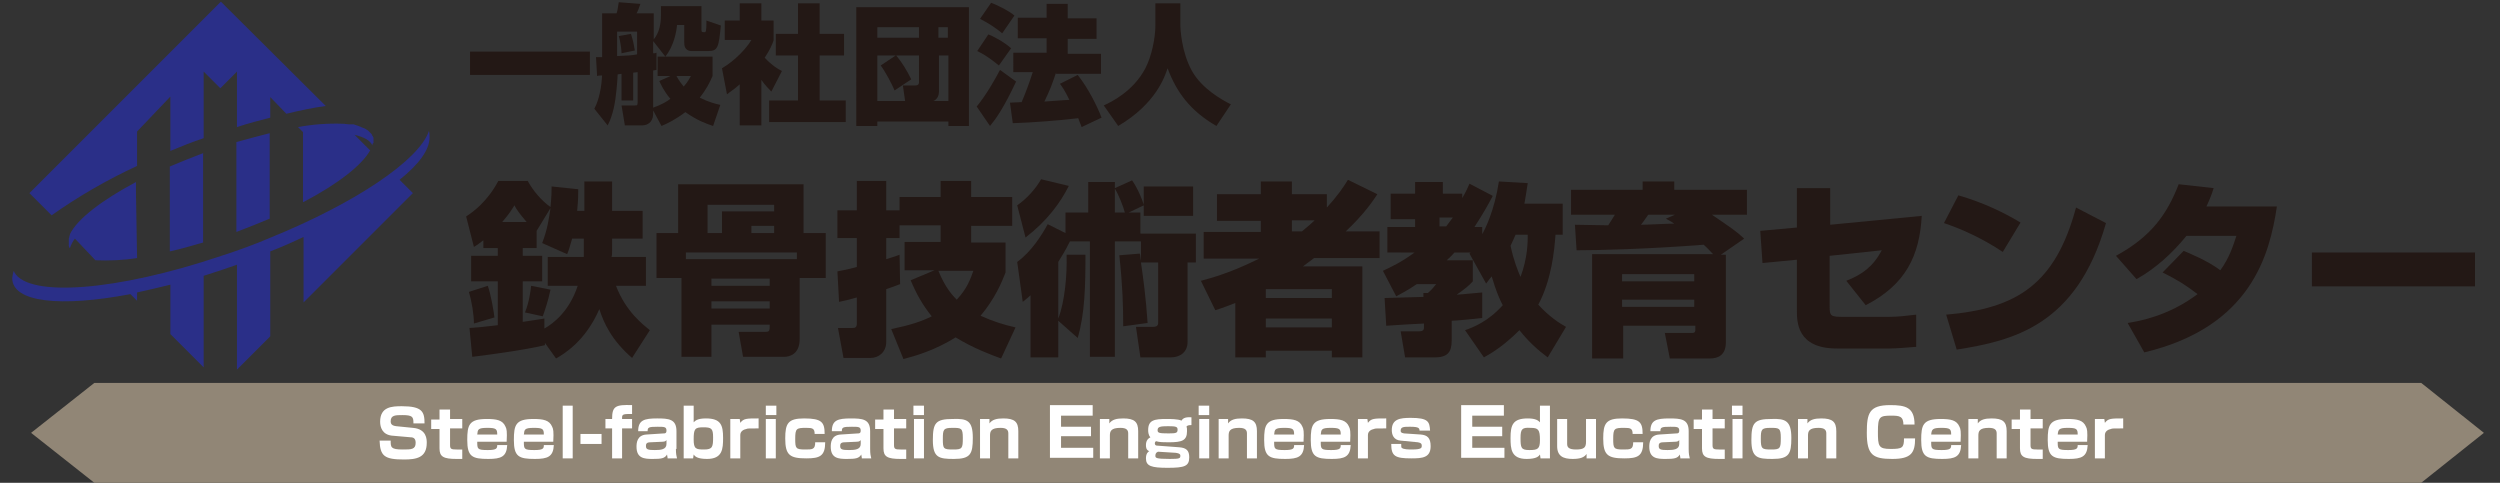
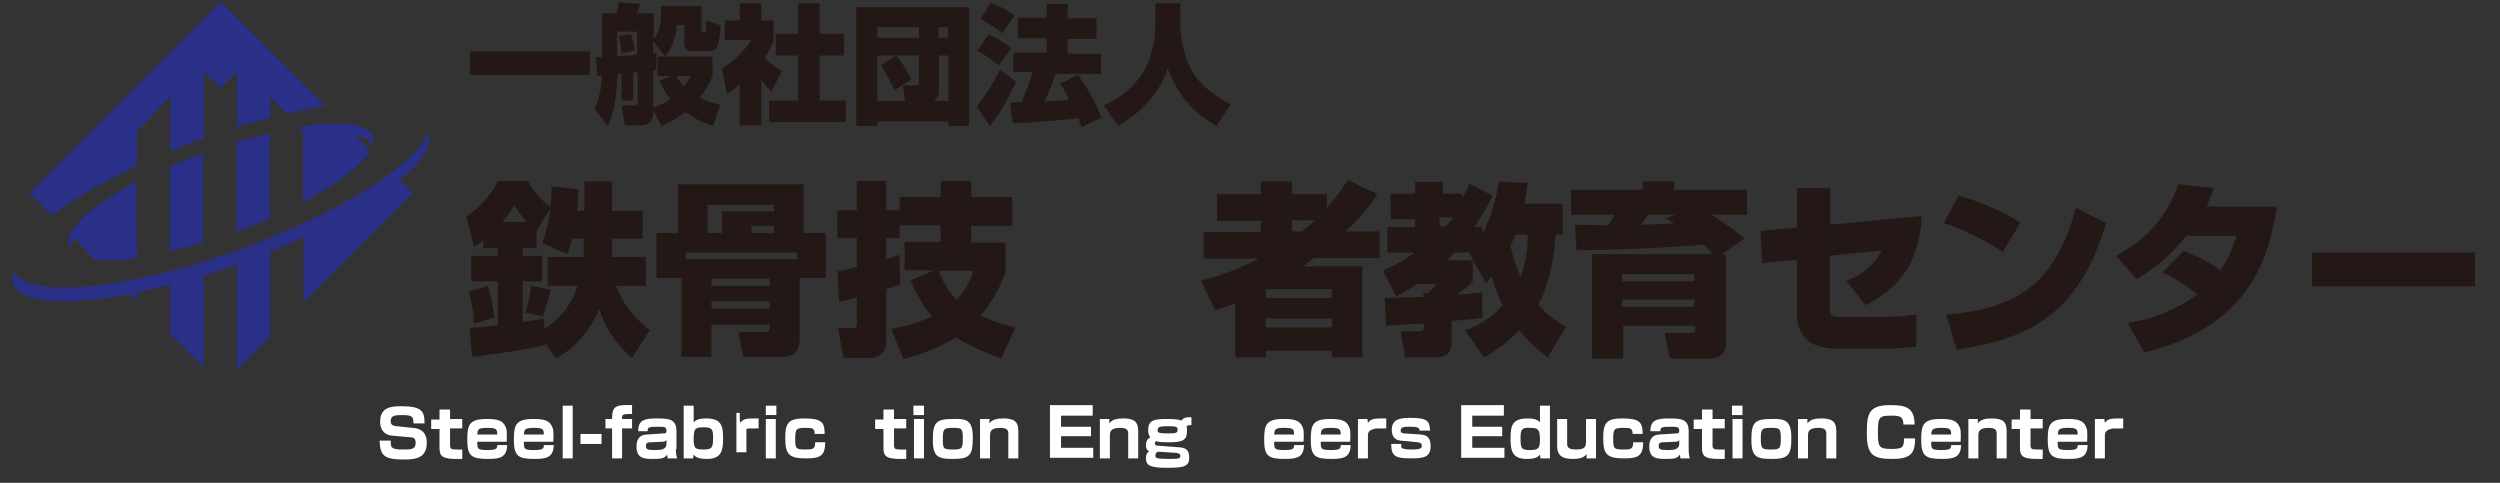
<svg xmlns="http://www.w3.org/2000/svg" version="1.1" id="レイヤー_1" x="0px" y="0px" viewBox="0 0 450.5 87" style="enable-background:new 0 0 450.5 87;" xml:space="preserve">
  <rect x="0" y="0" width="450.5" height="87" fill="#333333" stroke="none" />
  <style type="text/css">
	.st0{fill:#918676;}
	.st1{enable-background:new    ;}
	.st2{fill:#231815;}
	.st3{fill:#2A2F88;}
	.st4{fill:#FFFFFF;}
</style>
  <title>tek_logo</title>
-   <polyline class="st0" points="17,69 5.6,78 17,87 436.3,87 447.6,78 436.3,69 " />
  <g class="st1">
    <path class="st2" d="M84.7,9.3h21.6v4.2H84.7V9.3z" />
    <path class="st2" d="M120.8,13.7h-2.3v-3.5h9.9v3.5c-0.5,1.2-1.2,2.5-2.3,3.9c1.6,0.8,2.8,1.1,3.7,1.3l-1.3,3.8   c-1.2-0.4-2.9-1-5-2.5c-1.7,1.3-3.3,2.1-4.3,2.5l-1.5-2.8v0.6c0,1-0.5,2.1-2.1,2.1h-3l-0.6-3.6h2.4c0.4,0,0.5,0,0.5-0.6v-5.4   c-0.3,0-0.6,0.1-0.8,0.1v5h-2.1v-4.8c-0.1,0-0.5,0.1-0.7,0.1c0,0.6-0.1,1.6-0.2,2.7c-0.2,2.2-0.6,4.6-1.6,6.5l-2.4-3   c0.4-0.8,1.2-2.5,1.4-6c-0.3,0-0.6,0-0.9,0.1l-0.2-3.4c0.2,0,0.8,0,1.1,0V2.4h2.6c0.2-0.4,0.3-1.5,0.4-2l3.9,0.3   c-0.3,0.8-0.4,1.2-0.7,1.7h3.1v4.7c1-1.2,1.3-2.8,1.3-4.3V1.1h7.3v4.2c0,0.5,0.1,0.5,0.5,0.5c0.3,0,0.4,0,0.4-2.1l2.6,0.9   c-0.4,3.9-0.5,4.6-2.3,4.6h-2.9c-1.4,0-1.4-1.1-1.4-1.6V4.5h-1.3c-0.1,1.3-0.6,3.8-2.1,5.7l-2.2-2.8v2.2c0.2,0,0.4,0,0.6-0.1v3.1   c-0.1,0-0.5,0.1-0.6,0.1v6.7c1.7-0.6,2.6-1.2,3.1-1.6c-1.2-1.4-1.7-2.6-2-3.2L120.8,13.7z M111.2,10.1c2.2-0.1,2.4-0.1,3.6-0.3V5.7   h-3.6V10.1z M112,9.6c0-0.3-0.1-1.8-0.5-3.1l2.2-0.4c0.4,1.3,0.5,1.8,0.7,3L112,9.6z M121.9,13.7c0.5,0.9,0.9,1.4,1.3,1.9   c0.8-0.9,1-1.4,1.3-1.9H121.9z" />
    <path class="st2" d="M137.2,22.6h-3.9v-7.4c-1,0.9-1.7,1.3-2.3,1.8l-0.9-4.7c2.4-1.4,4.5-3.7,5.3-5.1h-4.8V3.7h2.7V0.6h3.9v3.1h2.2   v3.6c-0.3,0.8-0.6,1.6-1.6,3.1c1.2,1.3,2.3,2,3.1,2.4l-1.9,3.7c-0.5-0.5-1.1-1.1-1.8-2.1V22.6z M143.7,0.6h4v5.5h4.4V10h-4.4v8.1   h4.7V22h-13.8v-3.9h5.2V10h-4V6.1h4V0.6z" />
    <path class="st2" d="M154.3,1.3h20.3v21.4h-3.7v-0.8h-12.8v0.8h-3.8V1.3z M165.6,6.7V4.9h-7.5v1.9H165.6z M161.4,10h-3.3v8.2h5   l-0.4-2.8h2.2c0.7,0,0.7-0.4,0.7-0.6V10h-4.1c1,1.2,2,2.8,2.7,4.3l-3,2c-0.4-1-1.6-3.3-2.5-4.5L161.4,10z M169.2,16.5   c0,0.7-0.3,1.4-1,1.7h2.7V10h-1.7V16.5z M170.8,6.7V4.9h-1.7v1.9H170.8z" />
    <path class="st2" d="M183.1,14.7c-2.3,4.9-3.7,6.8-4.7,8l-2.4-3.5c1.8-2.2,3.3-4.9,4.2-6.6L183.1,14.7z M178.1,6.2   c0.6,0.2,2.8,1.3,4.1,2.5l-2.2,3.1c-0.4-0.3-2-1.7-3.9-2.6L178.1,6.2z M178.6,0.5c0.6,0.2,3.2,1.4,4.2,2.3L180.6,6   c-1.2-1-2.6-1.9-4-2.6L178.6,0.5z M190.3,13.1c-0.8,2.3-1,2.9-2.1,5.2c0.3,0,3.9-0.3,4.5-0.3c-0.8-1.7-1.4-2.5-1.7-2.9l3.2-1.6   c1.9,2.4,3.5,5.6,4.3,7.7l-3.6,1.7c-0.1-0.4-0.3-0.7-0.6-1.6c-3.2,0.4-8.5,0.8-11.8,0.9l-0.5-3.7c0.1,0,1.8-0.1,2.1-0.1   c0.6-1.4,1.3-3.2,2-5.4h-3.5V9.5h6V6.9h-5.2V3.2h5.2V0.7h3.8v2.6h5.2v3.7h-5.2v2.7h6v3.6H190.3z" />
  </g>
  <g class="st1">
    <path class="st2" d="M208.3,0.6h4.4v3.9c0,0.7,0.2,4.9,2.1,8.3c1.8,3.2,5.4,5.2,7,6l-2.6,3.9c-4.7-2.7-7.2-6.1-8.8-10.4   c-0.5,1.5-2.1,6.4-8.9,10.4l-2.6-3.7c1.3-0.6,5.3-2.5,7.5-6.7c1.1-2.1,1.8-5.4,1.8-7.7V0.6z" />
  </g>
  <g class="st1">
    <path class="st2" d="M98.2,61.8v0.4c-3.7,0.9-11.3,1.9-13.1,2.1l-0.5-5.2c1.4-0.1,2.7-0.2,5.1-0.5v-7.9h-4.8v-4.6h4.8v-1.4h-2.6   v-1.4c-0.9,0.7-1.2,0.9-1.7,1.2l-1.4-5.5c1.1-0.7,3.8-2.6,5.8-6.4h5.3c0.9,1.7,2.5,3.6,4.1,4.7c0.2-2,0.2-3,0.2-3.7l4.8,0.5   c0,1,0,1.9-0.2,3.9h1.3v-5.3h5V38h5.5v5h-5.5v2.2c0,0.4,0,0.8-0.1,1.1h6.2v5.2H111c1.8,4.7,4.9,7,6.1,8l-3.2,5   c-3.7-3.2-5.1-6.3-5.9-8.8c-2.5,5.8-6.4,8.1-7.8,8.9L98.2,61.8z M87.9,51.5c0.6,1.7,1.1,4.8,1.2,5.7l-3.7,1.1c0-1.6-0.4-4-0.9-5.7   L87.9,51.5z M94.9,40c-1.2-1.4-1.8-2.2-2.2-3c-0.5,0.8-0.9,1.5-2.2,3H94.9z M98.7,51.5v-5.2h6.5c0-0.4,0-0.5,0-0.8V43h-2.1   c-0.4,1.4-0.6,2.1-0.9,2.8l-4.5-2c1-2.6,1.2-4.4,1.5-6.3l-2.5,4.1v3.1h-2.5v1.4h3.5v4.6h-3.5V58c1.9-0.3,2.8-0.4,3.9-0.6l0,1.8   c1.6-0.9,4.5-3.1,6-7.7H98.7z M99.2,52.2c-0.4,2-1.2,4.3-1.4,4.8l-3.2-0.7c0.7-1.6,1.1-4.3,1.1-4.8L99.2,52.2z" />
    <path class="st2" d="M122.8,50.1h-4.5V42h3.9v-8.8h22.6V42h4v8.1h-4.7v11c0,2.8-1.9,3.2-2.8,3.2h-7.4l-0.8-4.5h4.8   c0.8,0,0.8-0.2,0.8-1.3h-10.5v5.8h-5.4V50.1z M143.6,46.7v-1.2h-20v1.2H143.6z M127.5,36.9V42h2.6v-3.9h9.4v-1.2H127.5z    M128.2,50.2v1.3h10.5v-1.3H128.2z M128.2,54.3v1.3h10.5v-1.3H128.2z M135.4,40.7V42h4.1v-1.3H135.4z" />
    <path class="st2" d="M162.1,40.7v2.2h-2.4v3.8c0.9-0.3,1.4-0.4,2.4-0.8l0.1,5.3c-1,0.4-1.6,0.6-2.5,0.9v9.5c0,1.9-1.4,2.9-2.8,2.9   H152l-1-5.4h2.6c0.5,0,0.8-0.1,0.8-0.8v-4.7c-1,0.3-1.8,0.5-3.2,0.8l-0.3-5.5c0.9-0.2,1.8-0.3,3.5-0.8v-5.2h-3.5v-5h3.5v-5.3h5.3   v5.3h2.4v-2.4h7.4v-2.9h5.5v2.9h7.4v5.2h-7.4v3h6.2v5.4c-0.7,1.8-1.9,4.7-4.5,7.8c2.2,1,4.1,1.6,6.3,2.1l-2.6,5.6   c-1.9-0.7-4.9-1.8-8.2-3.8c-3.7,2.3-7.1,3.3-9.4,3.9l-2.2-5.4c3.4-0.7,5.5-1.4,7.3-2.3c-1.7-2.1-2.8-4.1-3.8-6.5l4.3-1.8h-5.4v-5.1   h6.5v-3H162.1z M169.1,48.8c1.2,3,2.6,4.5,3.3,5.2c1.9-2,2.5-3.8,3-5.2H169.1z" />
-     <path class="st2" d="M200.9,33.9l3.1-1.4c1,1.4,1.9,3.6,2.1,4.4v-3.3h8.9v5.3h-8.9V37l-2.7,1.3h2.1v3.8h10v5.2H214v14.3   c0,1.9-1.4,2.8-3,2.8h-5.5l-0.8-5.5h3.1c0.9,0,0.9-0.5,0.9-0.8V47.3h-3.1c0.4,2.7,0.9,6.4,1.2,10.9l-4.4,0.6   c0-3.6-0.1-7.3-0.7-12.8l3.7-0.3c0.1,0.3,0.1,0.9,0.2,1.3v-3.5h-4.7v20.8h-4.5V43.5h-3.6c-0.9,1.8-1.6,2.9-2.1,3.7v10.2   c1.2-3.1,1.6-7.9,1.5-11.5h3.4c0,5.6-0.1,10.6-1.4,15l-3.5-3.1v6.6h-5V53.2c-0.5,0.5-0.7,0.6-1.4,1.2l-1-7.2   c2.6-1.9,4.4-4.8,5.5-6.8L192,42v-3.7h4.1v-5.5h4.8V33.9z M183.3,37c1.6-1.1,3.3-2.9,4.3-4.7l5,1.2c-1.5,3-3.9,6.3-7.8,9.3   L183.3,37z M200.9,38.3h1.8c-0.3-1.1-1.1-3.2-1.8-4.3V38.3z" />
    <path class="st2" d="M216.4,50.6c1.9-0.5,5.5-1.5,10.5-4h-10v-4.8h10.3v-2h-7.9V35h7.9v-2.3h5.6V35h6.3v2.4c2-2.2,3-3.7,3.8-5   l5.3,2.6c-0.8,1.2-2.3,3.5-5.7,6.7h6.1v4.8h-11.8c-0.9,0.7-1.5,1.1-2,1.5h10.7v16.4H240v-1.2h-11.9v1.2h-5.5v-9.8   c-1.3,0.5-2.3,0.9-3.6,1.3L216.4,50.6z M228.1,53.7H240v-1.6h-11.9V53.7z M228.1,57.3V59H240v-1.6H228.1z M232.8,39.7v2h1.8   c1.2-1,1.8-1.5,2.3-2H232.8z" />
    <path class="st2" d="M255,39.5h-4.4v-4.6h4.4v-2.1h5v2.1h3.5v0.8c0.8-1.4,1-1.9,1.3-2.6l4.2,2.2c-0.9,1.7-1.8,3.3-3.3,5.6h1.4v1.3   c0.5-0.9,2.2-4.2,3-9.5l5.2,0.3c-0.3,1.8-0.4,2.7-0.6,3.7h6.9v5.6h-1.3c-0.2,2.8-0.7,8.1-3.1,12.6c2,2.2,3.9,3.4,5,4l-3.3,5.5   c-1.9-1.4-3.5-2.9-5.1-4.9c-2.8,2.8-5.1,4.2-6.4,4.9l-3.4-4.9c1.4-0.5,4.1-1.5,6.8-4.5c-0.5-0.9-1.2-2.5-2-5.2   c-0.3,0.4-0.8,1-1,1.3l-3-5.4l0.2-0.2h-2.9c-0.2,0.2-0.5,0.6-1.4,1.4h4.7v3.8c-0.6,0.7-1.6,1.5-2.9,2.4c1.7-0.1,3.1-0.3,4.6-0.4   v4.6c-0.9,0.1-4.7,0.5-5.5,0.5v3c0,1.8,0,3.6-3,3.6h-5.4l-0.8-4.7h3.3c0.9,0,0.9-0.4,0.9-0.8v-0.6c-0.5,0-5.6,0.3-6.8,0.4l-0.3-5   c1.1,0,6-0.2,7-0.2v-0.7h0.8c0.6-0.5,1.1-1.1,1.5-1.6h-3.5c-1.6,1.1-2.8,1.7-3.7,2.2l-2.4-4.6c1.5-0.7,3.4-1.6,5.7-3.3H250v-4.6h5   V39.5z M261.8,39.2h-2.4v1.6h1.2L261.8,39.2z M273.1,42.3c-0.2,0.5-0.4,0.9-0.9,2c0.6,2.8,1.4,4.7,1.8,5.6c1.3-3.5,1.3-6.3,1.3-7.6   H273.1z" />
    <path class="st2" d="M308.7,45.8c-0.5-0.5-1-1.1-1.7-1.7c-10.2,0.8-19.2,1-22.9,1l-0.3-4.6l6,0.1c0.8-1.2,0.8-1.3,1.2-1.9h-7.9   v-4.5h12.9v-1.5h5.7v1.5h13.1v4.5h-6.3c3.5,2.4,4.3,2.9,5.8,4.3l-4.2,2.9h0.9v15.8c0,2.3-1.4,2.9-2.9,2.9h-7.2l-0.9-4.6h4.7   c0.5,0,0.8,0,0.8-0.6v-0.7h-13v5.9h-5.6V45.8H308.7z M292.3,49.4v1.3h13v-1.3H292.3z M292.3,54v1.3h13V54H292.3z M301.8,38.7H297   c-0.2,0.3-1.1,1.6-1.3,1.8c1.2,0,4.6-0.2,6-0.2c-0.3-0.2-0.4-0.3-1.5-0.9L301.8,38.7z" />
    <path class="st2" d="M346.3,38.9c-0.4,7.2-2.9,12.4-10.1,16.1l-3.5-4.4c2.8-1.1,4.8-2.5,6.4-5.5l-9.4,1v9.1c0,1.8,0.2,1.9,2.6,1.9   h8c1.7,0,3.3-0.2,5-0.4v5.8c-1.2,0.1-3.6,0.3-4.8,0.3h-9.5c-7.2,0-7.2-4.8-7.2-6.9v-9.1l-6.2,0.6l-0.4-5.8l6.6-0.6v-7.1h6v6.6   L346.3,38.9z" />
    <path class="st2" d="M360.9,45.4c-3.6-2.4-7.3-4.1-10.6-5.2l2.6-5c4.5,1.3,8.2,3.1,11.2,4.9L360.9,45.4z M350.7,56.7   c12.9-1.1,19.7-5.6,23.4-19.3l5.4,2.8c-5.3,18.6-16.9,21.2-26.9,22.8L350.7,56.7z" />
    <path class="st2" d="M393.5,45.2c1.1,0.5,4.2,1.7,6.6,3.5c1.7-2.3,2.4-4.7,2.9-6.2h-9c-2.6,3.2-5.6,5.9-9,7.8l-3.7-4.2   c6.4-3.5,9.2-7.5,11.3-12.9l6.3,0.7c-0.4,1.3-0.7,2-1.3,3.3h12.7c-1.3,8.6-4.6,21.7-23.9,26.3l-3-5.3c1.9-0.3,7.3-1.2,12.6-5.2   c-2.1-1.6-3.5-2.5-6.3-3.9L393.5,45.2z" />
  </g>
  <g class="st1">
    <path class="st2" d="M446,45.5v6.1h-29.4v-6.1H446z" />
  </g>
  <path class="st3" d="M24.7,46.5c-2.5,0.4-5,0.5-7.5,0.4L13.5,43c-0.4,0.5-0.7,1.1-0.9,1.7l-0.1-0.1c0-0.1-0.1-0.2-0.1-0.3  c0,0,0,0,0-0.1c0-0.1,0-0.2,0-0.4c0-0.1,0-0.3,0-0.4c0-0.1,0-0.1,0-0.2c0-0.1,0-0.1,0-0.2c0-0.1,0.1-0.2,0.1-0.3v-0.1  c0-0.1,0.1-0.2,0.1-0.4c1.3-2.7,5.7-6.1,11.9-9.4v1.8 M36.6,27.6c-2.1,0.8-4.1,1.6-6,2.4v15.3c1.9-0.4,3.9-1,6-1.6  C36.6,43.7,36.6,27.6,36.6,27.6z M48.6,25.7v-1.7c-1.9,0.5-3.9,1-6,1.6v16.2c2.1-0.8,4.1-1.6,6-2.4V25.7z M77.4,24.8  c0-0.4,0-0.8-0.1-1.2c-1.8,5.3-13.3,13-28.5,19.2l0,0c-2.8,1.2-5.8,2.3-8.9,3.3c-19,6.4-34.7,7.5-37.3,3l0,0c0-0.1-0.1-0.2-0.1-0.3  c-0.2,0.4-0.2,0.9-0.3,1.3c0,4.4,8.7,5.3,21.3,2.9l1.2,1.2v-1.5c1.9-0.4,3.9-0.9,6-1.4v8.9l6,6V49.7c1-0.3,2.1-0.7,3.1-1l2.9-1v18.9  l6-6V45.3c2.1-0.8,4.1-1.7,6-2.6v11.8l19.7-19.7L72,32.4C75.5,29.6,77.4,27,77.4,24.8 M54.7,36.4c6.1-3.2,10.5-6.6,12-9.3l-2.8-2.8  c1.7,0.4,2.8,1,3.2,1.9c0,0,0-0.1,0-0.1c0-0.1,0.1-0.2,0.1-0.3c0,0,0.1,0,0.1,0c0-0.1,0-0.3,0-0.4c0-0.1,0-0.2,0-0.4  c0,0,0-0.1,0-0.1c0-0.1,0-0.2-0.1-0.2v-0.1L67,24.3L67,24.2L66.8,24l-0.1-0.1c-0.1-0.1-0.2-0.2-0.3-0.3l-0.1-0.1l-0.2-0.1L66,23.3  l-0.2-0.1l-0.2-0.1L65.3,23c-0.1,0-0.2-0.1-0.2-0.1l-0.5-0.2l-0.3-0.1l-0.3-0.1l-0.3-0.1l-0.3,0h-0.3h-0.3c-0.3,0-0.6-0.1-1-0.1  c-2.7-0.1-5.4,0.1-8.1,0.6l0.9,0.9v12.6L54.7,36.4z M24.7,29.9v-6.2l6-6.3v9.8c1.9-0.8,3.9-1.6,6-2.3v-12l3,3l3-3v10  c2.1-0.7,4.1-1.2,6-1.7v-3.7l2.9,3c2.5-0.6,4.8-1.1,7.1-1.4L39.8,0.3L5.3,34.8l4,4C14.1,35.4,19.3,32.4,24.7,29.9" />
  <g class="st1">
    <path class="st4" d="M74.5,76.2c0-1.1-0.2-1.4-2-1.4c-1.2,0-2.1,0-2.1,1.1c0,0.5,0.2,0.8,1,0.9l3,0.3c2.5,0.2,2.5,2.1,2.5,2.7   c0,2.7-1.9,3-4.1,3c-3.5,0-4.3-0.6-4.4-3.4h2c0,1.2,0,1.6,2.2,1.6c1.5,0,2.3,0,2.3-1.2c0-0.7-0.3-1-0.9-1l-3.4-0.3   c-1.7-0.2-2.1-1.5-2.1-2.5c0-2.7,2.1-2.8,3.9-2.8c3.7,0,4.1,1,4.1,3.1H74.5z" />
    <path class="st4" d="M79.3,73.8h1.8v1.7h2.2v1.7h-2.2v3c0,0.7,0.2,0.8,1.2,0.8c0.6,0,0.8,0,1,0v1.7c-0.4,0-0.8,0-1,0   c-2.4,0-3.1-0.4-3.1-1.9v-3.5h-1.5v-1.7h1.5V73.8z" />
  </g>
  <g class="st1">
    <path class="st4" d="M86,79.6c0,1.3,0,1.5,1.9,1.5c1.6,0,1.7-0.3,1.7-0.9h1.8c-0.1,2.1-1.1,2.5-3.4,2.5c-2.9,0-3.8-0.4-3.8-3.4   c0-2.7,0.3-3.8,3.5-3.8c1.8,0,2.9,0.2,3.4,1.4c0.2,0.4,0.3,0.8,0.2,2.7H86z M89.6,78.3c0-1-0.2-1.2-1.8-1.2c-1.7,0-1.7,0.3-1.8,1.2   H89.6z" />
    <path class="st4" d="M94.4,79.6c0,1.3,0,1.5,1.9,1.5c1.6,0,1.7-0.3,1.7-0.9h1.8c-0.1,2.1-1.1,2.5-3.4,2.5c-2.9,0-3.8-0.4-3.8-3.4   c0-2.7,0.3-3.8,3.5-3.8c1.8,0,2.9,0.2,3.4,1.4c0.2,0.4,0.3,0.8,0.2,2.7H94.4z M98,78.3c0-1-0.2-1.2-1.8-1.2c-1.7,0-1.7,0.3-1.8,1.2   H98z" />
  </g>
  <g class="st1">
    <path class="st4" d="M103.2,73.1v9.5h-1.8v-9.5H103.2z" />
    <path class="st4" d="M108.4,78.1V80h-3.8v-1.8H108.4z" />
    <path class="st4" d="M113.9,74.6c-1.4,0-1.8,0-1.8,0.6v0.3h1.8v1.7h-1.8v5.4h-1.8v-5.4h-1.2v-1.7h1.2c0-2.3,0.6-2.6,3.6-2.5V74.6z" />
  </g>
  <g class="st1">
    <path class="st4" d="M121.8,80.9c0,0.9,0.1,1.3,0.2,1.7h-1.7c0-0.3-0.1-0.5-0.1-0.7c-0.4,0.7-1,0.8-2.6,0.8c-1.5,0-2.9-0.1-2.9-2.2   c0-0.7,0.1-2.1,1.8-2.2l3.1-0.2c0.2,0,0.5,0,0.5-0.5c0-0.7-0.4-0.7-1.6-0.7c-1.6,0-1.8,0.1-1.8,0.8H115c0-2,1.1-2.3,3.4-2.3   c2.1,0,3.5,0.1,3.5,2.3V80.9z M120.1,79.3c-0.1,0.1-0.2,0.3-0.7,0.3l-2.2,0.1c-0.8,0-0.8,0.4-0.8,0.7c0,0.6,0.4,0.7,1.6,0.7   c1.1,0,2.1-0.1,2.1-1.1V79.3z" />
  </g>
  <g class="st1">
    <path class="st4" d="M125,73.1v3c0.3-0.3,0.7-0.7,2.2-0.7c2.7,0,3.1,1.2,3.1,3.5c0,2-0.1,3.8-2.9,3.8c-1.8,0-2.2-0.5-2.4-0.8   l-0.1,0.7h-1.7v-9.5H125z M125,79.2c0,1.7,0.4,1.8,1.9,1.8c1.5,0,1.6-0.5,1.6-2.2c0-1.6-0.3-1.8-1.8-1.8   C125.2,77,125,77.3,125,79.2z" />
  </g>
  <g class="st1">
-     <path class="st4" d="M133.3,75.5l0.1,0.7c0.6-0.8,1.1-0.8,3.3-0.8v1.8c-1.8,0-2,0-2.2,0.1c-0.5,0.1-1.1,0.4-1.1,1.1v4.2h-1.8v-7.1   H133.3z" />
+     <path class="st4" d="M133.3,75.5l0.1,0.7c0.6-0.8,1.1-0.8,3.3-0.8v1.8c-1.8,0-2,0-2.2,0.1v4.2h-1.8v-7.1   H133.3z" />
    <path class="st4" d="M139.9,73.1v1.7H138v-1.7H139.9z M139.8,75.5v7.1H138v-7.1H139.8z" />
  </g>
  <g class="st1">
    <path class="st4" d="M146.8,78.2c0-1-0.4-1.1-1.5-1.1c-1.8,0-2,0.1-2,2c0,1.7,0.1,1.9,1.8,1.9c1.3,0,1.8,0,1.8-1.3h1.8   c0,2.5-1,2.9-3.4,2.9c-3,0-3.8-0.6-3.8-3.6c0-2.7,0.5-3.6,3.4-3.6c3.2,0,3.7,0.7,3.7,2.8H146.8z" />
  </g>
  <g class="st1">
-     <path class="st4" d="M156.8,80.9c0,0.9,0.1,1.3,0.2,1.7h-1.7c0-0.3-0.1-0.5-0.1-0.7c-0.4,0.7-1,0.8-2.6,0.8c-1.5,0-2.9-0.1-2.9-2.2   c0-0.7,0.1-2.1,1.8-2.2l3.1-0.2c0.2,0,0.5,0,0.5-0.5c0-0.7-0.4-0.7-1.6-0.7c-1.6,0-1.8,0.1-1.8,0.8h-1.8c0-2,1.1-2.3,3.4-2.3   c2.1,0,3.5,0.1,3.5,2.3V80.9z M155.1,79.3c-0.1,0.1-0.2,0.3-0.7,0.3l-2.2,0.1c-0.8,0-0.8,0.4-0.8,0.7c0,0.6,0.4,0.7,1.6,0.7   c1.1,0,2.1-0.1,2.1-1.1V79.3z" />
-   </g>
+     </g>
  <g class="st1">
    <path class="st4" d="M159.3,73.8h1.8v1.7h2.2v1.7h-2.2v3c0,0.7,0.2,0.8,1.2,0.8c0.6,0,0.8,0,1,0v1.7c-0.4,0-0.8,0-1,0   c-2.4,0-3.1-0.4-3.1-1.9v-3.5h-1.5v-1.7h1.5V73.8z" />
  </g>
  <g class="st1">
    <path class="st4" d="M166.5,73.1v1.7h-1.9v-1.7H166.5z M166.5,75.5v7.1h-1.8v-7.1H166.5z" />
  </g>
  <g class="st1">
    <path class="st4" d="M175.3,78.9c0,2.9-0.4,3.8-3.4,3.8c-2.7,0-3.8-0.2-3.8-3.4c0-3.1,0.5-3.8,3.6-3.8   C174.3,75.4,175.3,75.8,175.3,78.9z M171.8,81c1.6,0,1.7-0.2,1.7-2.1c0-1.8-0.3-1.8-1.9-1.8c-1.6,0-1.7,0.3-1.7,2   C169.9,80.9,170,81,171.8,81z" />
  </g>
  <g class="st1">
    <path class="st4" d="M178.3,75.5l0,0.8c0.5-0.7,1.3-0.9,2.5-0.9c2,0,2.7,0.6,2.7,2.3v4.9h-1.8v-4.5c0-0.6-0.3-1-1.4-1   c-1.7,0-1.9,0.6-1.9,1.4v4.1h-1.8v-7.1H178.3z" />
    <path class="st4" d="M196.9,73.1v1.8h-5.7v2h5.4v1.7h-5.4v2.1h5.8v1.8h-7.8v-9.5H196.9z" />
    <path class="st4" d="M199.9,75.5l0,0.8c0.5-0.7,1.3-0.9,2.5-0.9c2,0,2.7,0.6,2.7,2.3v4.9h-1.8v-4.5c0-0.6-0.3-1-1.4-1   c-1.7,0-1.9,0.6-1.9,1.4v4.1h-1.8v-7.1H199.9z" />
  </g>
  <g class="st1">
    <path class="st4" d="M214.7,76.6c-0.6,0-0.8,0.1-0.9,0.3c0.1,0.2,0.1,0.3,0.1,0.8c0,1.7-0.9,2-3.3,2c-0.8,0-1.7,0-2.3-0.2   c-0.1,0.1-0.2,0.2-0.2,0.4c0,0.3,0.2,0.4,0.4,0.4l4,0.3c1.3,0.1,1.8,0.6,1.8,1.8c0,1.6-0.8,1.9-3.9,1.9c-2.9,0-3.9-0.3-3.9-1.7   c0-0.9,0.4-1.2,0.6-1.3c-0.6-0.2-0.6-0.8-0.6-1.1c0-0.8,0.4-1.2,0.8-1.4c-0.4-0.4-0.4-1.1-0.4-1.3c0-1.8,1.1-2,3.3-2   c0.7,0,2.1,0,2.7,0.3c0.2-0.3,0.5-0.7,1.8-0.6V76.6z M208.7,81.4c0,0-0.5,0.1-0.5,0.7c0,0.4,0,0.6,2.6,0.6c1.8,0,1.9-0.1,1.9-0.6   c0-0.2-0.1-0.4-0.8-0.5L208.7,81.4z M208.6,77.5c0,0.5,0.2,0.6,2,0.6c1.4,0,1.6-0.1,1.6-0.7c0-0.5-0.3-0.6-1.7-0.6   S208.6,76.9,208.6,77.5z" />
  </g>
  <g class="st1">
-     <path class="st4" d="M217.9,73.1v1.7H216v-1.7H217.9z M217.9,75.5v7.1h-1.8v-7.1H217.9z" />
-     <path class="st4" d="M221.3,75.5l0,0.8c0.5-0.7,1.3-0.9,2.5-0.9c2,0,2.7,0.6,2.7,2.3v4.9h-1.8v-4.5c0-0.6-0.3-1-1.4-1   c-1.7,0-1.9,0.6-1.9,1.4v4.1h-1.8v-7.1H221.3z" />
    <path class="st4" d="M229.6,79.6c0,1.3,0,1.5,1.9,1.5c1.6,0,1.7-0.3,1.7-0.9h1.8c-0.1,2.1-1.1,2.5-3.4,2.5c-2.9,0-3.8-0.4-3.8-3.4   c0-2.7,0.3-3.8,3.5-3.8c1.8,0,2.9,0.2,3.4,1.4c0.2,0.4,0.3,0.8,0.2,2.7H229.6z M233.2,78.3c0-1-0.2-1.2-1.8-1.2   c-1.7,0-1.7,0.3-1.8,1.2H233.2z" />
    <path class="st4" d="M238,79.6c0,1.3,0,1.5,1.9,1.5c1.6,0,1.7-0.3,1.7-0.9h1.8c-0.1,2.1-1.1,2.5-3.4,2.5c-2.9,0-3.8-0.4-3.8-3.4   c0-2.7,0.3-3.8,3.5-3.8c1.8,0,2.9,0.2,3.4,1.4c0.2,0.4,0.3,0.8,0.2,2.7H238z M241.6,78.3c0-1-0.2-1.2-1.8-1.2   c-1.7,0-1.7,0.3-1.8,1.2H241.6z" />
    <path class="st4" d="M246.4,75.5l0.1,0.7c0.6-0.8,1.1-0.8,3.3-0.8v1.8c-1.8,0-2,0-2.2,0.1c-0.5,0.1-1.1,0.4-1.1,1.1v4.2h-1.8v-7.1   H246.4z" />
    <path class="st4" d="M255.8,77.7c0-0.5,0-0.8-1.7-0.8c-1.1,0-1.7,0-1.7,0.7c0,0.2,0,0.4,0.6,0.5l3,0.2c1.2,0.1,1.8,0.6,1.8,2.1   c0,2.1-1.5,2.2-3.5,2.2c-2.9,0-3.6-0.4-3.6-2.6h1.8c0,0.6,0,0.6,0.1,0.7c0.3,0.3,1.3,0.3,1.8,0.3c1.8,0,1.8-0.3,1.8-0.7   c0-0.3-0.1-0.5-0.7-0.6l-3.1-0.3c-1.3-0.1-1.6-1.1-1.6-1.9c0-2,1.5-2.2,3.4-2.2c3.2,0,3.4,0.7,3.5,2.3H255.8z" />
    <path class="st4" d="M271,73.1v1.8h-5.7v2h5.4v1.7h-5.4v2.1h5.8v1.8h-7.8v-9.5H271z" />
  </g>
  <g class="st1">
    <path class="st4" d="M279.3,73.1v9.5h-1.7l-0.1-0.7c-0.2,0.3-0.6,0.8-2.4,0.8c-2.8,0-2.9-1.8-2.9-3.8c0-2.3,0.4-3.5,3.1-3.5   c1.5,0,1.9,0.4,2.2,0.7v-3H279.3z M274,78.9c0,1.8,0.1,2.2,1.6,2.2c1.5,0,1.9-0.2,1.9-1.8c0-1.9-0.3-2.2-1.7-2.2   C274.3,77,274,77.3,274,78.9z" />
  </g>
  <g class="st1">
    <path class="st4" d="M285.9,82.6l0-0.8c-0.4,0.6-1.1,0.9-2.5,0.9c-1.7,0-2.8-0.5-2.8-2.3v-4.9h1.8V80c0,0.6,0.3,1,1.6,1   c1.5,0,1.8-0.4,1.8-1.4v-4.1h1.8v7.1H285.9z" />
  </g>
  <g class="st1">
    <path class="st4" d="M294.2,78.2c0-1-0.4-1.1-1.5-1.1c-1.8,0-2,0.1-2,2c0,1.7,0.1,1.9,1.8,1.9c1.3,0,1.8,0,1.8-1.3h1.8   c0,2.5-1,2.9-3.4,2.9c-3,0-3.8-0.6-3.8-3.6c0-2.7,0.5-3.6,3.4-3.6c3.2,0,3.7,0.7,3.7,2.8H294.2z" />
  </g>
  <g class="st1">
    <path class="st4" d="M304.3,80.9c0,0.9,0.1,1.3,0.2,1.7h-1.7c0-0.3-0.1-0.5-0.1-0.7c-0.4,0.7-1,0.8-2.6,0.8c-1.5,0-2.9-0.1-2.9-2.2   c0-0.7,0.1-2.1,1.8-2.2l3.1-0.2c0.2,0,0.5,0,0.5-0.5c0-0.7-0.4-0.7-1.6-0.7c-1.6,0-1.8,0.1-1.8,0.8h-1.8c0-2,1.1-2.3,3.4-2.3   c2.1,0,3.5,0.1,3.5,2.3V80.9z M302.6,79.3c-0.1,0.1-0.2,0.3-0.7,0.3l-2.2,0.1c-0.8,0-0.8,0.4-0.8,0.7c0,0.6,0.4,0.7,1.6,0.7   c1.1,0,2.1-0.1,2.1-1.1V79.3z" />
  </g>
  <g class="st1">
    <path class="st4" d="M306.8,73.8h1.8v1.7h2.2v1.7h-2.2v3c0,0.7,0.2,0.8,1.2,0.8c0.6,0,0.8,0,1,0v1.7c-0.4,0-0.8,0-1,0   c-2.4,0-3.1-0.4-3.1-1.9v-3.5h-1.5v-1.7h1.5V73.8z" />
  </g>
  <g class="st1">
    <path class="st4" d="M314,73.1v1.7h-1.9v-1.7H314z M314,75.5v7.1h-1.8v-7.1H314z" />
  </g>
  <g class="st1">
    <path class="st4" d="M322.8,78.9c0,2.9-0.4,3.8-3.4,3.8c-2.7,0-3.8-0.2-3.8-3.4c0-3.1,0.5-3.8,3.6-3.8   C321.7,75.4,322.8,75.8,322.8,78.9z M319.2,81c1.6,0,1.7-0.2,1.7-2.1c0-1.8-0.3-1.8-1.9-1.8c-1.6,0-1.7,0.3-1.7,2   C317.3,80.9,317.5,81,319.2,81z" />
  </g>
  <g class="st1">
    <path class="st4" d="M325.7,75.5l0,0.8c0.5-0.7,1.3-0.9,2.5-0.9c2,0,2.7,0.6,2.7,2.3v4.9h-1.8v-4.5c0-0.6-0.3-1-1.4-1   c-1.7,0-1.9,0.6-1.9,1.4v4.1H324v-7.1H325.7z" />
    <path class="st4" d="M343,76.6c0-1.6-0.7-1.7-2.2-1.7c-2.1,0-2.4,0.2-2.4,2.9c0,2.6,0.1,3.1,2.3,3.1c2.1,0,2.4-0.2,2.4-1.9h2   c0,2.6-0.7,3.7-4.1,3.7c-3.5,0-4.6-0.7-4.6-4.7c0-3.5,0.4-5,4.2-5c2.8,0,4.4,0.4,4.4,3.5H343z" />
    <path class="st4" d="M348,79.6c0,1.3,0,1.5,1.9,1.5c1.6,0,1.7-0.3,1.7-0.9h1.8c-0.1,2.1-1.1,2.5-3.4,2.5c-2.9,0-3.8-0.4-3.8-3.4   c0-2.7,0.3-3.8,3.5-3.8c1.8,0,2.9,0.2,3.4,1.4c0.2,0.4,0.3,0.8,0.2,2.7H348z M351.6,78.3c0-1-0.2-1.2-1.8-1.2s-1.7,0.3-1.8,1.2   H351.6z" />
    <path class="st4" d="M356.4,75.5l0,0.8c0.5-0.7,1.3-0.9,2.5-0.9c2,0,2.7,0.6,2.7,2.3v4.9h-1.8v-4.5c0-0.6-0.3-1-1.4-1   c-1.7,0-1.9,0.6-1.9,1.4v4.1h-1.8v-7.1H356.4z" />
  </g>
  <g class="st1">
    <path class="st4" d="M364.1,73.8h1.8v1.7h2.2v1.7h-2.2v3c0,0.7,0.2,0.8,1.2,0.8c0.6,0,0.8,0,1,0v1.7c-0.4,0-0.8,0-1,0   c-2.4,0-3.1-0.4-3.1-1.9v-3.5h-1.5v-1.7h1.5V73.8z" />
  </g>
  <g class="st1">
    <path class="st4" d="M370.8,79.6c0,1.3,0,1.5,1.9,1.5c1.6,0,1.7-0.3,1.7-0.9h1.8c-0.1,2.1-1.1,2.5-3.4,2.5c-2.9,0-3.8-0.4-3.8-3.4   c0-2.7,0.3-3.8,3.5-3.8c1.8,0,2.9,0.2,3.4,1.4c0.2,0.4,0.3,0.8,0.2,2.7H370.8z M374.4,78.3c0-1-0.2-1.2-1.8-1.2s-1.7,0.3-1.8,1.2   H374.4z" />
  </g>
  <g class="st1">
    <path class="st4" d="M379.2,75.5l0.1,0.7c0.6-0.8,1.1-0.8,3.3-0.8v1.8c-1.8,0-2,0-2.2,0.1c-0.5,0.1-1.1,0.4-1.1,1.1v4.2h-1.8v-7.1   H379.2z" />
  </g>
</svg>